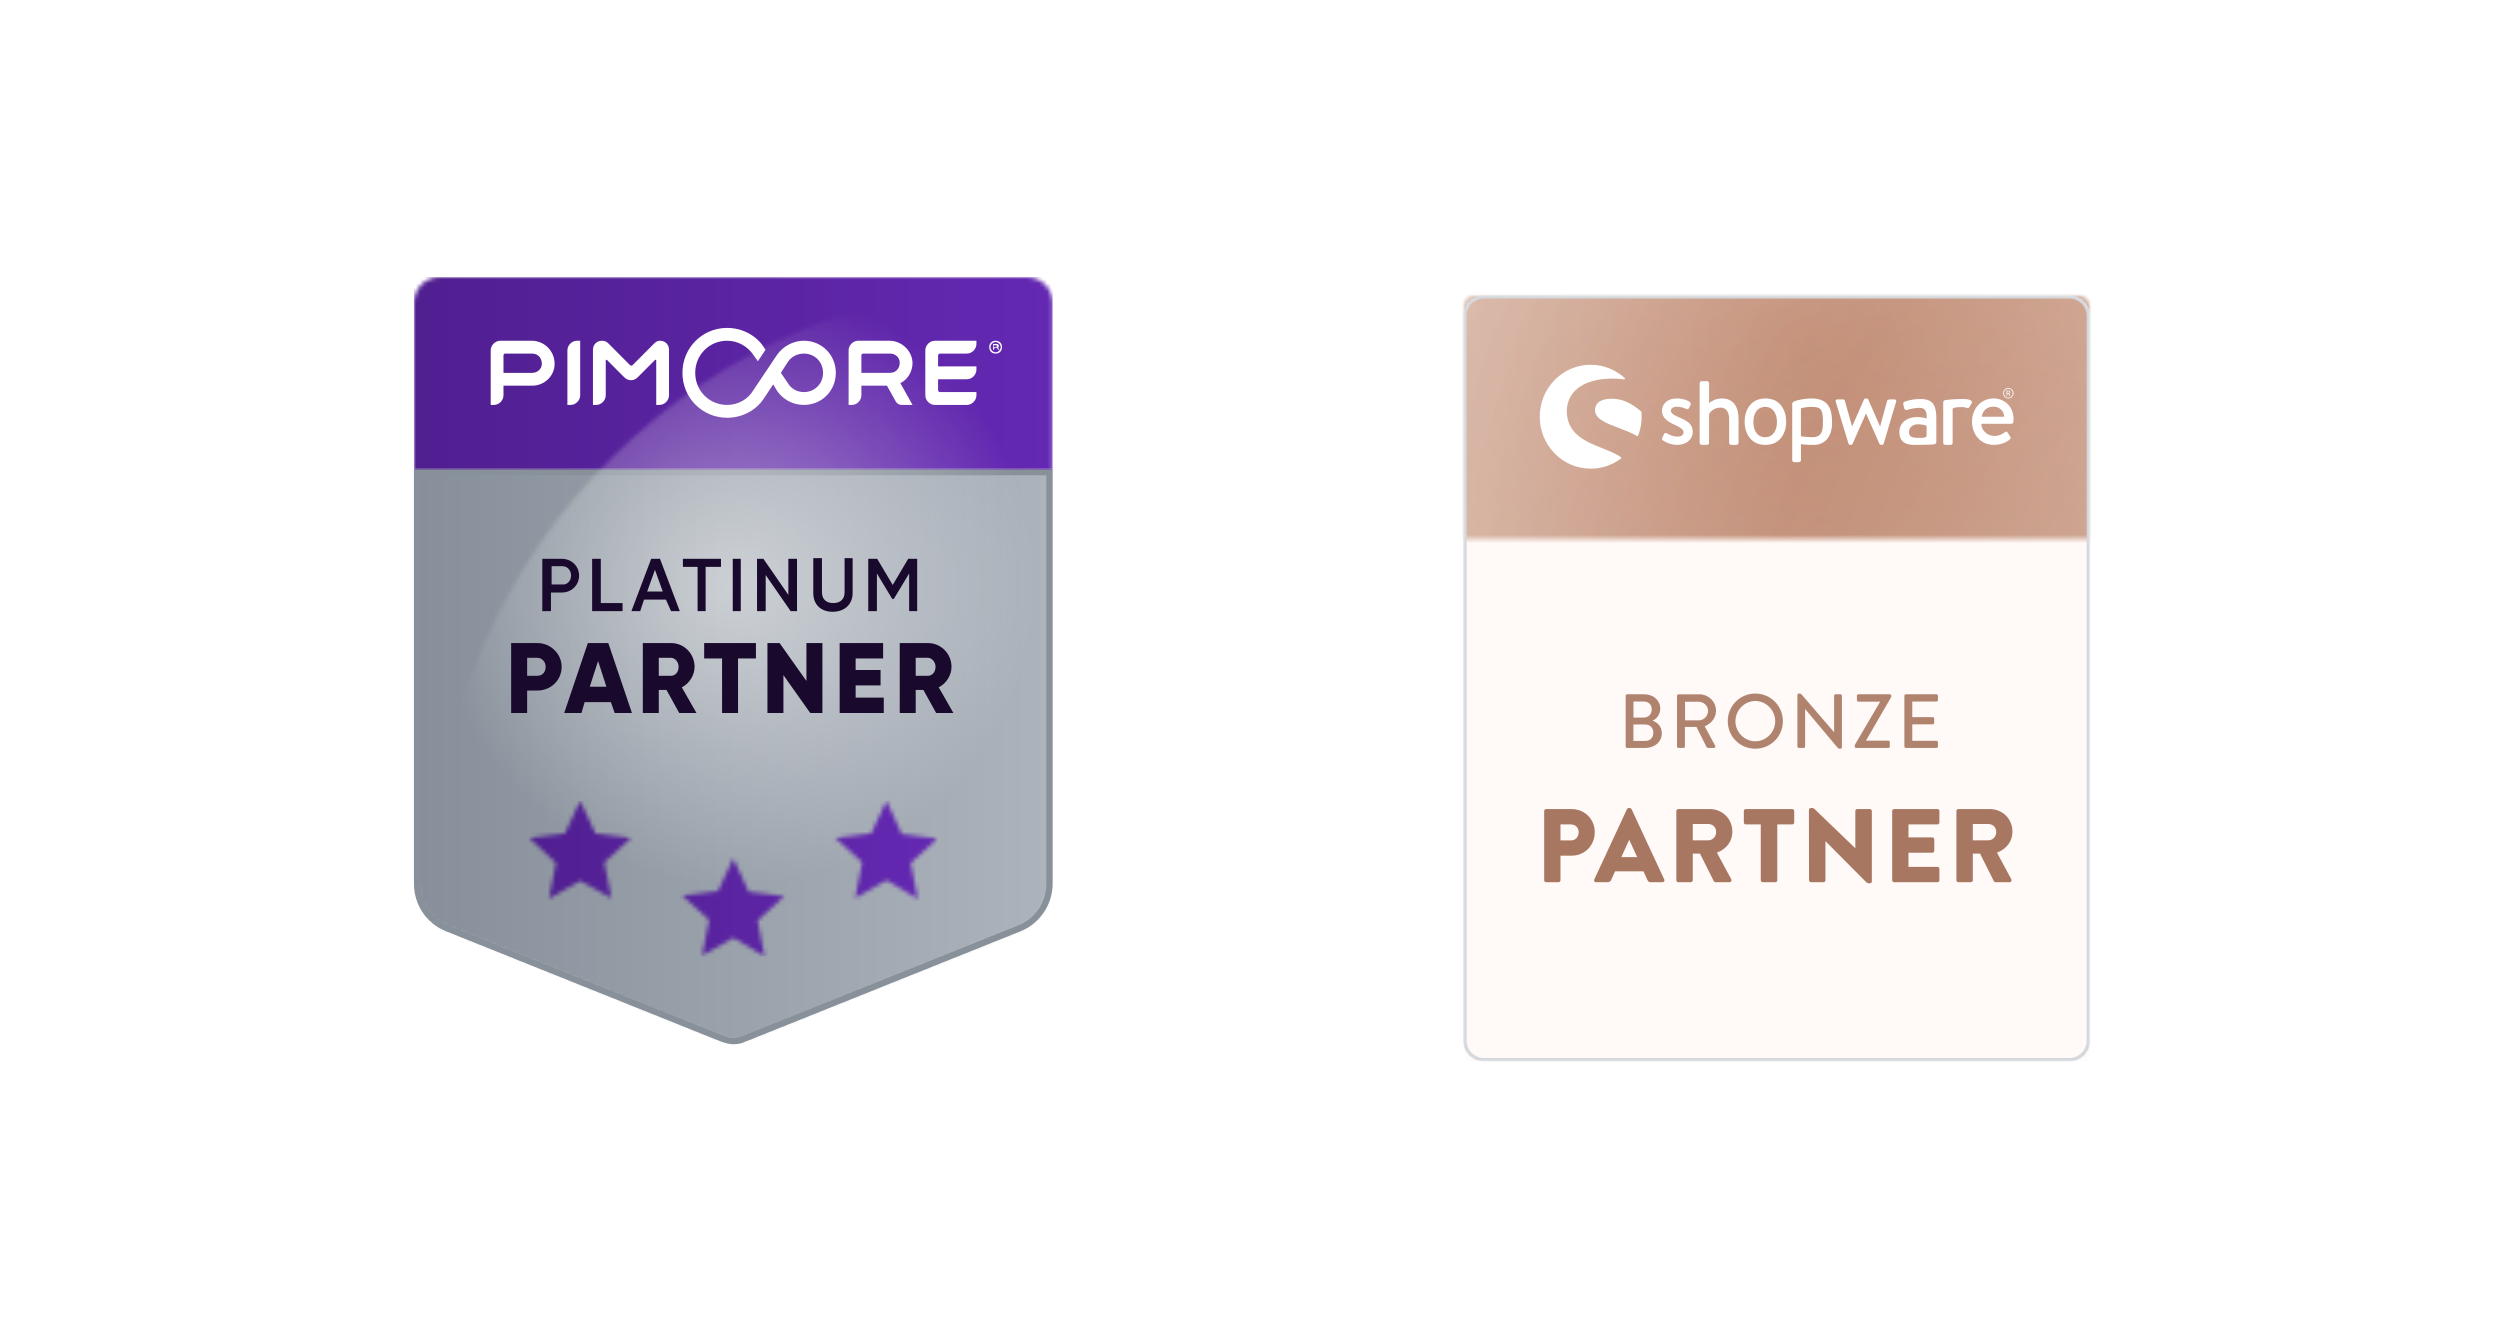
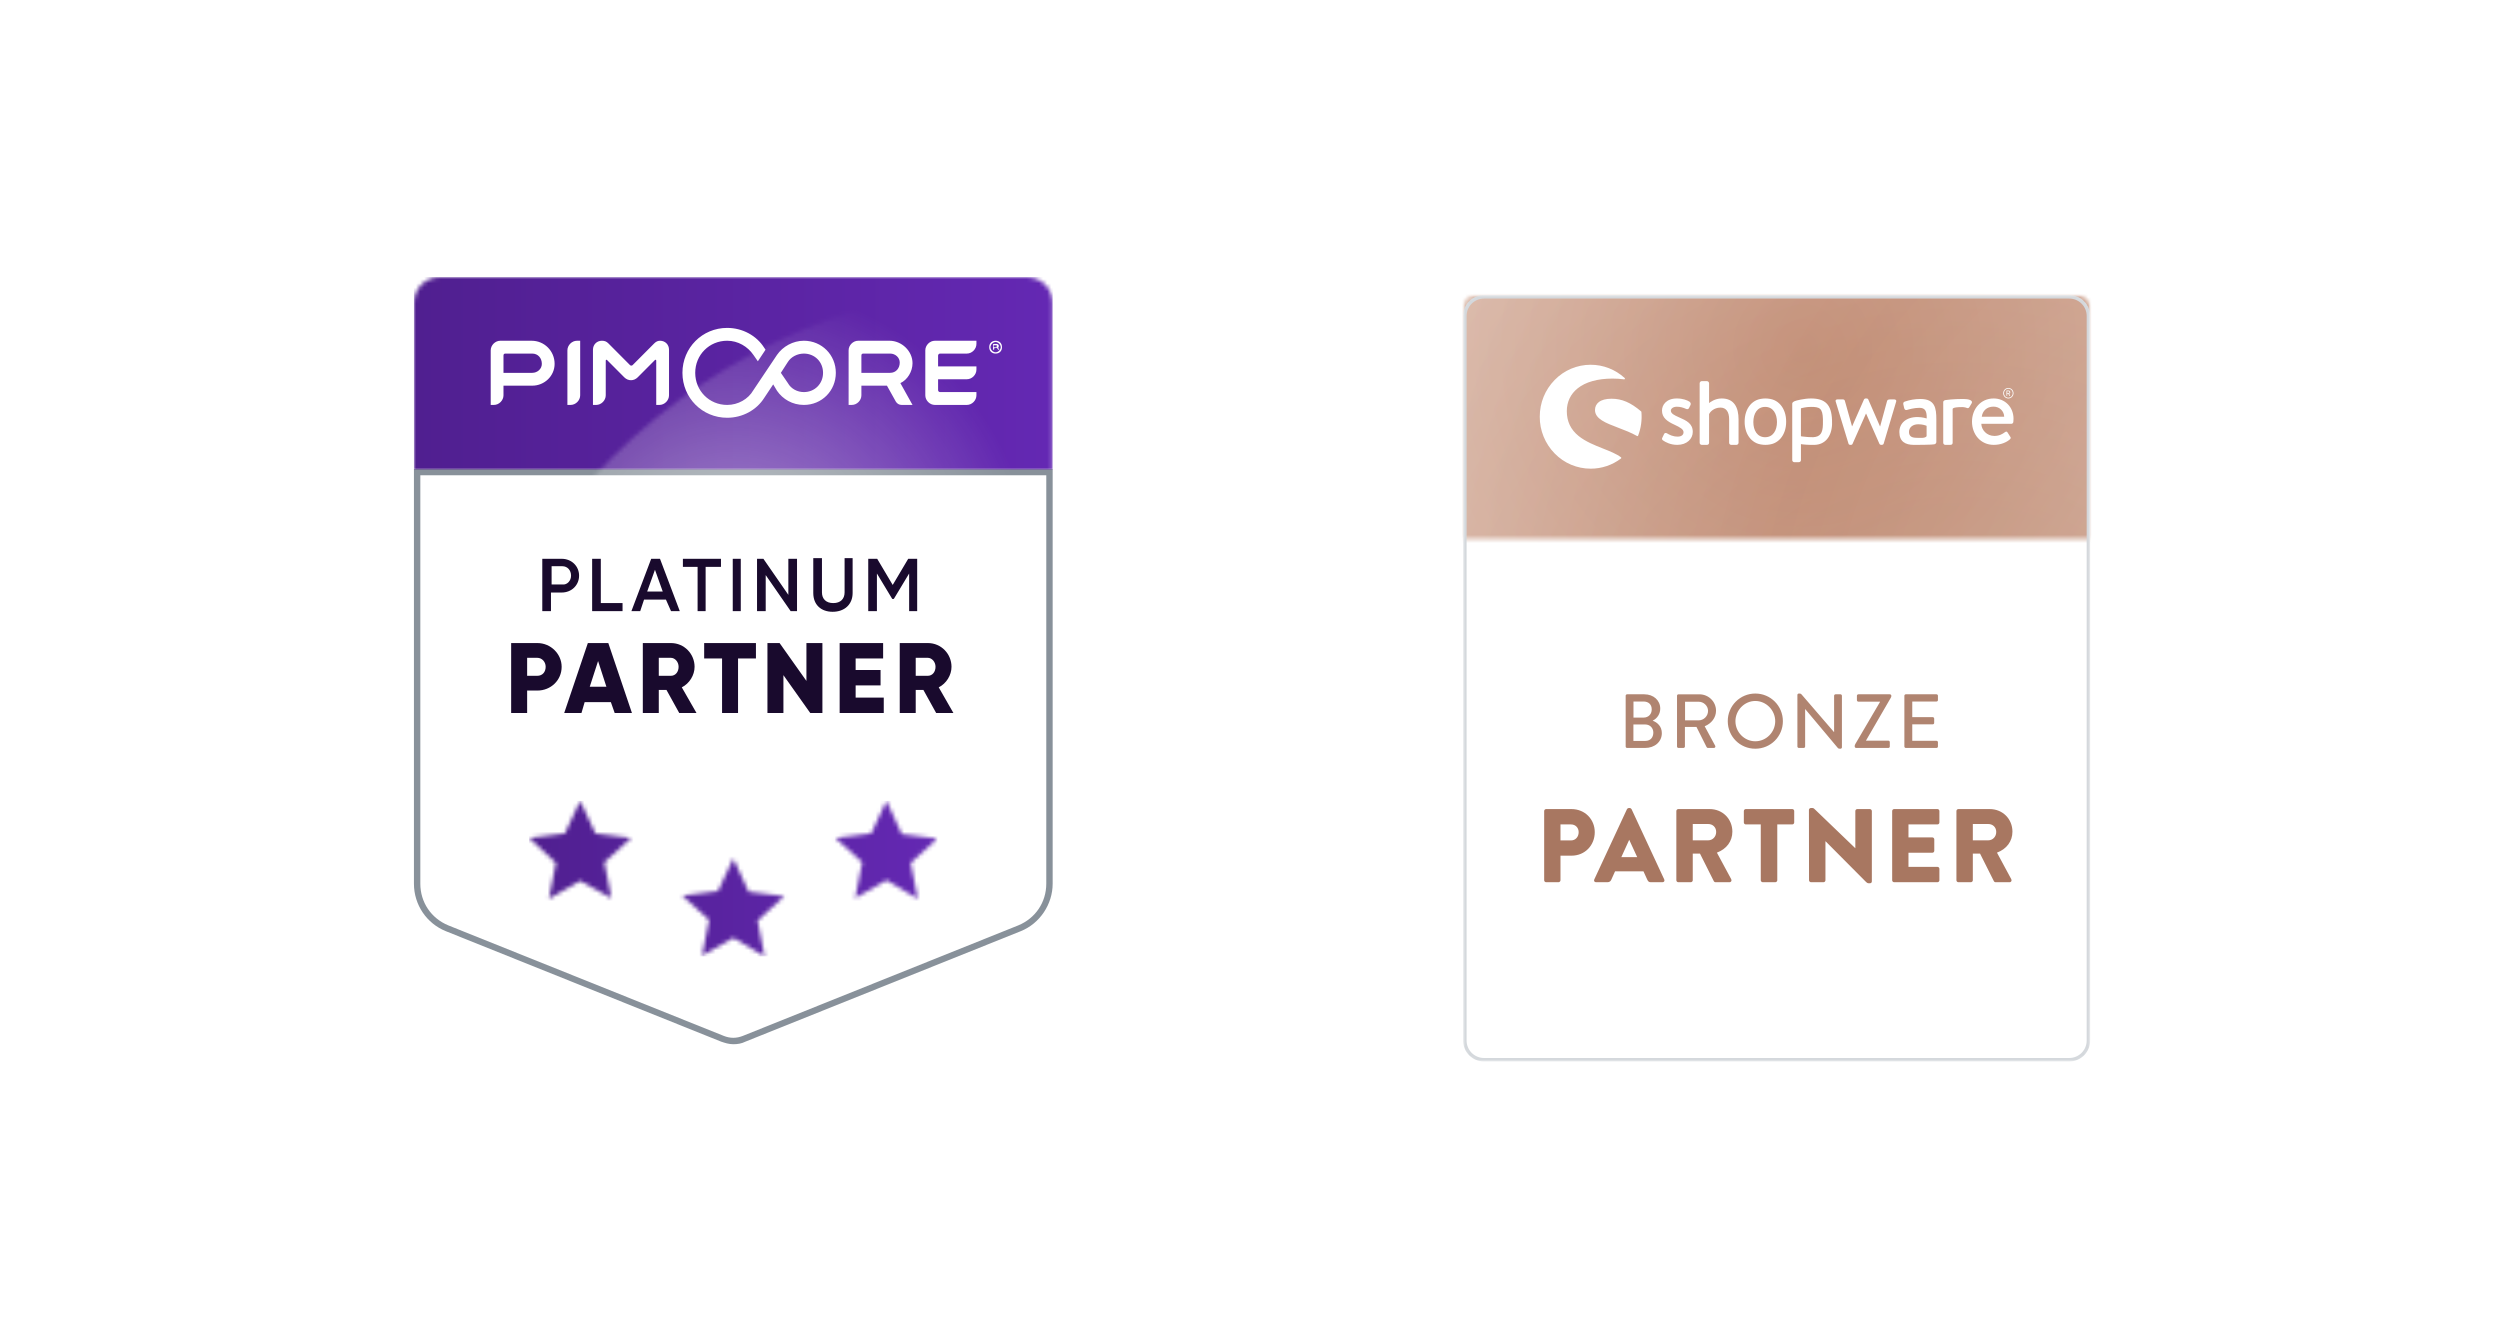
<svg xmlns="http://www.w3.org/2000/svg" xmlns:xlink="http://www.w3.org/1999/xlink" width="610px" height="325px" viewBox="0 0 610 325" version="1.1">
  <title>pimcore_shopware_badges</title>
  <defs>
    <path d="M154.352,0 L154.352,100.344 L154.349,100.613 C154.242,105.353 151.309,109.458 147.024,111.302 L79.826,138.227 L79.52,138.326 C78.716,138.573 78.007,138.697 77.176,138.697 L76.869,138.691 C76.065,138.66 75.357,138.506 74.525,138.227 L7.328,111.145 L7.083,111.049 C2.705,109.264 0,104.952 0,100.187 L0,0 L154.352,0 Z" id="path-1" />
    <linearGradient x1="100%" y1="50%" x2="0%" y2="50%" id="linearGradient-3">
      <stop stop-color="#ACB3BC" offset="0%" />
      <stop stop-color="#87909A" offset="100%" />
    </linearGradient>
    <path d="M149.616,0 L149.81,0.003 C153.15,0.107 155.85,2.884 155.85,6.265 L155.85,46.984 L0,46.984 L0,6.265 L0.003,6.07 C0.106,2.714 2.87,0 6.234,0 L149.616,0 Z" id="path-4" />
    <linearGradient x1="0%" y1="50%" x2="100%" y2="50%" id="linearGradient-6">
      <stop stop-color="#501F90" offset="0%" />
      <stop stop-color="#6428B3" offset="100%" />
    </linearGradient>
    <path d="M146.484,0 L146.484,146.966 L0,146.966 L0.02,144.536 C1.314,64.512 66.415,0 146.484,0 Z" id="path-7" />
    <radialGradient cx="50%" cy="50%" fx="50%" fy="50%" r="50%" gradientTransform="translate(0.5, 0.5), scale(1, 0.997), translate(-0.5, -0.5)" id="radialGradient-9">
      <stop stop-color="#FFFFFF" offset="0%" />
      <stop stop-color="#FFFFFF" stop-opacity="0" offset="100%" />
    </radialGradient>
    <path d="M49.827,14.06 L53.564,22.184 L62.284,23.278 L55.744,29.214 L57.457,37.963 L49.827,33.433 L42.197,37.807 L43.91,29.058 L37.37,23.122 L46.09,22.028 L49.827,14.06 Z M87.198,1.42108547e-14 L90.935,8.124 L99.654,9.217 L93.114,15.154 L94.827,23.903 L87.198,19.372 L79.568,23.746 L81.281,14.998 L74.741,9.061 L83.46,7.968 L87.198,1.42108547e-14 Z M12.457,1.42108547e-14 L16.194,7.968 L24.914,9.061 L18.374,14.998 L20.087,23.746 L12.457,19.528 L4.827,23.903 L6.54,15.154 L0,9.061 L8.72,7.968 L12.457,1.42108547e-14 Z" id="path-10" />
    <linearGradient x1="0%" y1="50%" x2="100%" y2="50%" id="linearGradient-12">
      <stop stop-color="#501F90" offset="0%" />
      <stop stop-color="#6428B3" offset="100%" />
    </linearGradient>
    <filter x="-6.2%" y="-2.9%" width="112.4%" height="110.2%" filterUnits="objectBoundingBox" id="filter-13">
      <feOffset dx="0" dy="4" in="SourceAlpha" result="shadowOffsetOuter1" />
      <feGaussianBlur stdDeviation="2.5" in="shadowOffsetOuter1" result="shadowBlurOuter1" />
      <feColorMatrix values="0 0 0 0 0   0 0 0 0 0   0 0 0 0 0  0 0 0 0.103 0" type="matrix" in="shadowBlurOuter1" result="shadowMatrixOuter1" />
      <feMerge>
        <feMergeNode in="shadowMatrixOuter1" />
        <feMergeNode in="SourceGraphic" />
      </feMerge>
    </filter>
    <rect id="path-14" x="0" y="0" width="153" height="187" rx="3" />
    <polygon id="path-16" points="0 2.84217094e-14 153 2.84217094e-14 153 59.5 0 59.5" />
    <radialGradient cx="91.372%" cy="58.101%" fx="91.372%" fy="58.101%" r="92.872%" gradientTransform="translate(0.914, 0.581), scale(1, 0.965), rotate(75.353), translate(-0.914, -0.581)" id="radialGradient-18">
      <stop stop-color="#BF8970" offset="0%" />
      <stop stop-color="#BF8970" offset="28.1%" />
      <stop stop-color="#DDB8A7" offset="77.1%" />
      <stop stop-color="#BF8970" offset="100%" />
    </radialGradient>
    <radialGradient cx="46.098%" cy="47.073%" fx="46.098%" fy="47.073%" r="121.637%" gradientTransform="translate(0.461, 0.471), scale(1, 0.965), rotate(39.467), translate(-0.461, -0.471)" id="radialGradient-19">
      <stop stop-color="#BF8970" offset="0%" />
      <stop stop-color="#E5D0C6" offset="40.6%" />
      <stop stop-color="#BF8970" offset="72.4%" />
      <stop stop-color="#BF8970" stop-opacity="0.7" offset="100%" />
    </radialGradient>
    <radialGradient cx="107.817%" cy="21.261%" fx="107.817%" fy="21.261%" r="178.927%" gradientTransform="translate(1.078, 0.213), scale(1, 0.965), rotate(92.804), translate(-1.078, -0.213)" id="radialGradient-20">
      <stop stop-color="#E5D0C6" offset="0%" />
      <stop stop-color="#BF8970" offset="34.4%" />
      <stop stop-color="#E5D0C6" offset="66.7%" />
    </radialGradient>
  </defs>
  <g id="pimcore_shopware_badges" stroke="none" stroke-width="1" fill="none" fill-rule="evenodd">
    <g id="Logo_PlatinumPartner" transform="translate(101, 67.605)">
      <g id="Group-3" transform="translate(0.749, 47.736)">
        <mask id="mask-2" fill="white">
          <use xlink:href="#path-1" />
        </mask>
        <g id="Clip-2" />
-         <polygon id="Fill-1" fill="url(#linearGradient-3)" mask="url(#mask-2)" points="0 138.697 154.352 138.697 154.352 0 0 0" />
      </g>
      <path d="M154.292,48.363 L154.292,148.014 C154.292,152.557 151.642,156.475 147.434,158.198 L80.263,185.148 C79.484,185.461 78.704,185.618 77.925,185.618 C77.146,185.618 76.367,185.461 75.587,185.148 L8.416,158.198 C4.208,156.475 1.559,152.557 1.559,148.014 L1.559,48.363 L154.292,48.363 L154.292,48.363 Z M155.85,46.796 L0,46.796 L0,148.014 C0,153.184 3.117,157.728 7.793,159.608 L74.964,186.558 C75.899,186.871 76.834,187.185 77.925,187.185 C79.016,187.185 79.951,187.028 80.886,186.558 L148.058,159.608 C152.733,157.728 155.85,153.028 155.85,148.014 L155.85,46.796 Z" id="Fill-4" fill="#88919A" />
      <g id="Group-8">
        <mask id="mask-5" fill="white">
          <use xlink:href="#path-4" />
        </mask>
        <g id="Clip-7" />
        <polygon id="Fill-6" fill="url(#linearGradient-6)" mask="url(#mask-5)" points="0 46.984 155.85 46.984 155.85 0 0 0" />
      </g>
      <g id="Group-11" opacity="0.5" transform="translate(4.87, 1.504)">
        <mask id="mask-8" fill="white">
          <use xlink:href="#path-7" />
        </mask>
        <g id="Clip-10" />
        <polygon id="Fill-9" fill="url(#radialGradient-9)" mask="url(#mask-8)" points="0 146.966 146.484 146.966 146.484 0 0 0" />
      </g>
      <g id="Group-14" transform="translate(28.098, 127.797)">
        <mask id="mask-11" fill="white">
          <use xlink:href="#path-10" />
        </mask>
        <g id="Clip-13" />
        <polygon id="Fill-12" fill="url(#linearGradient-12)" mask="url(#mask-11)" points="0 37.963 99.654 37.963 99.654 1.42108547e-14 0 1.42108547e-14" />
      </g>
      <g id="Group-23" transform="translate(18.732, 12.404)">
        <path d="M118.517,3.915 L118.517,3.132 L108.381,3.132 C107.134,3.132 106.042,4.229 106.042,5.481 L106.042,16.444 C106.042,17.697 107.134,18.794 108.381,18.794 L116.178,18.794 C117.426,18.794 118.517,17.697 118.517,16.444 L118.517,15.661 L109.629,15.661 C109.473,15.661 109.161,15.505 109.161,15.192 L109.161,12.529 L116.178,12.529 C117.426,12.529 118.517,11.433 118.517,10.18 L118.517,9.397 L109.161,9.397 L109.161,6.734 C109.161,6.578 109.317,6.265 109.629,6.265 L116.178,6.265 C117.426,6.265 118.517,5.168 118.517,3.915 L118.517,3.915 Z M90.915,6.265 L97.465,6.265 C98.713,6.265 99.804,7.204 99.804,8.457 C99.804,9.867 98.868,10.963 97.465,10.963 L90.448,10.963 L90.448,6.734 C90.448,6.421 90.603,6.265 90.915,6.265 L90.915,6.265 Z M102.923,8.614 C102.923,5.638 100.272,3.132 97.309,3.132 L89.668,3.132 C88.42,3.132 87.329,4.229 87.329,5.481 L87.329,18.794 L88.108,18.794 C89.356,18.794 90.448,17.697 90.448,16.444 L90.448,14.095 L96.685,14.095 L98.868,18.011 C99.18,18.48 99.648,18.794 100.272,18.794 L102.923,18.794 L99.96,13.469 C101.675,12.686 102.923,10.65 102.923,8.614 L102.923,8.614 Z M39.922,3.759 L34.62,9.084 C34.464,9.24 34.152,9.24 33.996,9.084 L28.694,3.759 C28.226,3.289 27.758,3.132 27.134,3.132 C25.887,3.132 24.951,4.072 24.951,5.325 L24.951,18.794 L25.731,18.794 C26.978,18.794 28.07,17.697 28.07,16.444 L28.07,7.987 C28.07,7.831 28.226,7.674 28.382,7.831 L32.592,12.059 C33.528,12.999 34.931,12.999 35.867,12.059 L40.078,7.831 C40.234,7.674 40.389,7.831 40.389,7.987 L40.389,18.794 L41.169,18.794 C42.417,18.794 43.508,17.697 43.508,16.444 L43.508,5.325 C43.508,4.072 42.573,3.132 41.325,3.132 C40.857,3.132 40.389,3.289 39.922,3.759 L39.922,3.759 Z M19.493,18.794 L18.713,18.794 L18.713,5.481 C18.713,4.229 19.805,3.132 21.052,3.132 L21.832,3.132 L21.832,16.444 C21.832,17.697 20.741,18.794 19.493,18.794 L19.493,18.794 Z M10.136,10.963 L3.119,10.963 L3.119,6.734 C3.119,6.421 3.275,6.265 3.587,6.265 L10.136,6.265 C11.54,6.265 12.476,7.361 12.476,8.77 C12.476,10.023 11.384,10.963 10.136,10.963 L10.136,10.963 Z M9.98,3.132 L2.339,3.132 C1.092,3.132 0,4.229 0,5.481 L0,18.794 L0.78,18.794 C2.027,18.794 3.119,17.697 3.119,16.444 L3.119,14.095 L10.136,14.095 C13.099,14.095 15.594,11.746 15.594,8.77 C15.594,5.638 13.099,3.132 9.98,3.132 L9.98,3.132 Z M76.413,15.661 C74.853,15.661 73.294,14.878 72.514,13.469 L70.799,10.963 L72.514,8.301 C73.294,7.048 74.853,6.265 76.413,6.265 C79.064,6.265 81.091,8.301 81.091,10.963 C81.091,13.625 79.064,15.661 76.413,15.661 L76.413,15.661 Z M76.413,3.132 C73.762,3.132 71.266,4.542 69.863,6.578 L64.093,15.192 C62.845,17.384 60.35,18.794 57.699,18.794 C53.333,18.794 49.902,15.348 49.902,10.963 C49.902,6.578 53.333,3.132 57.699,3.132 C60.35,3.132 62.689,4.542 64.093,6.578 L65.185,8.144 L67.056,5.325 L66.744,4.855 C64.873,1.879 61.442,0 57.699,0 C51.617,0 46.783,4.855 46.783,10.963 C46.783,17.071 51.617,21.926 57.699,21.926 C61.442,21.926 64.873,20.047 66.744,17.071 L68.927,13.782 L69.863,15.348 C71.266,17.384 73.606,18.794 76.413,18.794 C80.779,18.794 84.21,15.348 84.21,10.963 C84.21,6.578 80.779,3.132 76.413,3.132 L76.413,3.132 Z M122.728,4.229 L123.352,4.229 C123.508,4.229 123.508,4.385 123.508,4.385 C123.508,4.542 123.352,4.698 123.352,4.698 L122.728,4.698 L122.728,4.229 Z M123.975,4.385 C123.975,4.072 123.664,3.915 123.508,3.915 L122.728,3.915 C122.572,3.915 122.572,4.072 122.572,4.072 L122.572,5.325 L122.728,5.325 L122.884,5.168 L122.884,4.855 L123.508,4.855 L123.82,5.325 L124.131,5.325 L123.82,4.855 C123.82,4.855 123.975,4.698 123.975,4.385 L123.975,4.385 Z M123.196,3.132 C122.26,3.132 121.636,3.759 121.636,4.698 C121.636,5.638 122.26,6.265 123.196,6.265 C124.131,6.265 124.755,5.638 124.755,4.698 C124.755,3.759 124.131,3.132 123.196,3.132 L123.196,3.132 Z M123.196,3.445 C123.82,3.445 124.443,4.072 124.443,4.698 C124.443,5.325 123.82,5.951 123.196,5.951 C122.572,5.951 121.948,5.325 121.948,4.698 C121.948,4.072 122.572,3.445 123.196,3.445 L123.196,3.445 Z" id="Fill-15" fill="#FFFFFF" />
        <path d="M21.364,60.453 C21.364,62.645 19.649,64.368 17.31,64.368 L14.503,64.368 L14.503,68.91 L12.787,68.91 L12.787,56.537 L17.31,56.537 C19.649,56.537 21.364,58.26 21.364,60.453 L21.364,60.453 Z M19.805,60.453 C19.805,59.043 18.869,57.947 17.466,57.947 L14.659,57.947 L14.659,62.802 L17.466,62.802 C18.713,62.959 19.805,61.862 19.805,60.453 L19.805,60.453 Z M31.969,67.344 L31.969,68.91 L24.951,68.91 L24.951,56.537 L26.666,56.537 L26.666,67.344 L31.969,67.344 Z M42.885,66.091 L37.271,66.091 L36.335,68.91 L34.62,68.91 L39.298,56.537 L41.169,56.537 L45.848,68.91 L44.132,68.91 L42.885,66.091 Z M42.261,64.525 L40.078,58.417 L37.894,64.525 L42.261,64.525 Z M55.828,58.104 L52.241,58.104 L52.241,68.91 L50.682,68.91 L50.682,58.104 L47.095,58.104 L47.095,56.537 L55.984,56.537 L55.984,58.104 L55.828,58.104 Z M59.259,68.91 L60.818,68.91 L60.818,56.537 L59.259,56.537 L59.259,68.91 Z M74.541,56.537 L74.541,68.91 L73.294,68.91 L66.9,59.67 L66.9,68.91 L65.185,68.91 L65.185,56.537 L66.432,56.537 L72.826,65.778 L72.826,56.537 L74.541,56.537 Z M78.908,64.681 L78.908,56.381 L80.623,56.381 L80.623,64.525 C80.623,66.248 81.715,67.344 83.586,67.344 C85.457,67.344 86.549,66.248 86.549,64.525 L86.549,56.381 L88.108,56.381 L88.108,64.681 C88.108,67.344 86.237,69.067 83.43,69.067 C80.779,69.067 78.908,67.5 78.908,64.681 L78.908,64.681 Z M103.859,68.91 L102.299,68.91 L102.299,59.2 L98.245,65.934 L98.089,65.934 L94.034,59.2 L94.034,68.91 L92.319,68.91 L92.319,56.537 L94.19,56.537 L98.089,63.115 L101.987,56.537 L103.859,56.537 L103.859,68.91 Z" id="Fill-17" fill="#190A2D" />
        <path d="M21.364,60.453 C21.364,62.645 19.649,64.368 17.31,64.368 L14.503,64.368 L14.503,68.91 L12.787,68.91 L12.787,56.537 L17.31,56.537 C19.649,56.537 21.364,58.26 21.364,60.453 Z M19.805,60.453 C19.805,59.043 18.869,57.947 17.466,57.947 L14.659,57.947 L14.659,62.802 L17.466,62.802 C18.713,62.959 19.805,61.862 19.805,60.453 Z M31.969,67.344 L31.969,68.91 L24.951,68.91 L24.951,56.537 L26.666,56.537 L26.666,67.344 L31.969,67.344 Z M42.885,66.091 L37.271,66.091 L36.335,68.91 L34.62,68.91 L39.298,56.537 L41.169,56.537 L45.848,68.91 L44.132,68.91 L42.885,66.091 Z M42.261,64.525 L40.078,58.417 L37.894,64.525 L42.261,64.525 Z M55.828,58.104 L52.241,58.104 L52.241,68.91 L50.682,68.91 L50.682,58.104 L47.095,58.104 L47.095,56.537 L55.984,56.537 L55.984,58.104 L55.828,58.104 Z M59.259,68.91 L60.818,68.91 L60.818,56.537 L59.259,56.537 L59.259,68.91 Z M74.541,56.537 L74.541,68.91 L73.294,68.91 L66.9,59.67 L66.9,68.91 L65.185,68.91 L65.185,56.537 L66.432,56.537 L72.826,65.778 L72.826,56.537 L74.541,56.537 Z M78.908,64.681 L78.908,56.381 L80.623,56.381 L80.623,64.525 C80.623,66.248 81.715,67.344 83.586,67.344 C85.457,67.344 86.549,66.248 86.549,64.525 L86.549,56.381 L88.108,56.381 L88.108,64.681 C88.108,67.344 86.237,69.067 83.43,69.067 C80.779,69.067 78.908,67.5 78.908,64.681 Z M103.859,68.91 L102.299,68.91 L102.299,59.2 L98.245,65.934 L98.089,65.934 L94.034,59.2 L94.034,68.91 L92.319,68.91 L92.319,56.537 L94.19,56.537 L98.089,63.115 L101.987,56.537 L103.859,56.537 L103.859,68.91 Z" id="Stroke-19" stroke="#190A2D" stroke-width="0.4" />
        <path d="M17.31,82.692 C17.31,85.981 14.659,88.487 11.384,88.487 L8.889,88.487 L8.889,93.968 L4.99,93.968 L4.99,76.897 L11.384,76.897 C14.659,76.897 17.31,79.56 17.31,82.692 L17.31,82.692 Z M13.411,82.692 C13.411,81.439 12.476,80.499 11.384,80.499 L8.889,80.499 L8.889,84.885 L11.384,84.885 C12.631,84.885 13.411,83.945 13.411,82.692 L13.411,82.692 Z M29.317,91.306 L22.924,91.306 L22.144,93.968 L17.934,93.968 L23.703,76.897 L28.694,76.897 L34.464,93.968 L30.253,93.968 L29.317,91.306 Z M28.226,87.547 L26.199,81.282 L24.171,87.547 L28.226,87.547 Z M42.885,88.33 L41.013,88.33 L41.013,93.968 L37.115,93.968 L37.115,76.897 L43.976,76.897 C47.251,76.897 49.746,79.56 49.746,82.692 C49.746,84.728 48.499,86.764 46.627,87.704 L50.214,93.968 L46.003,93.968 L42.885,88.33 Z M41.013,84.885 L43.976,84.885 C45.068,84.885 45.848,83.945 45.848,82.692 C45.848,81.439 44.912,80.499 43.976,80.499 L41.013,80.499 L41.013,84.885 Z M64.717,80.656 L60.35,80.656 L60.35,93.968 L56.452,93.968 L56.452,80.656 L52.085,80.656 L52.085,76.897 L64.717,76.897 L64.717,80.656 Z M80.935,76.897 L80.935,93.968 L77.972,93.968 L71.422,84.728 L71.422,93.968 L67.524,93.968 L67.524,76.897 L70.487,76.897 L77.036,86.137 L77.036,76.897 L80.935,76.897 Z M95.906,90.209 L95.906,93.968 L85.145,93.968 L85.145,76.897 L95.75,76.897 L95.75,80.656 L89.044,80.656 L89.044,83.475 L95.126,83.475 L95.126,87.234 L89.044,87.234 L89.044,90.209 L95.906,90.209 Z M105.574,88.33 L103.703,88.33 L103.703,93.968 L99.804,93.968 L99.804,76.897 L106.666,76.897 C109.941,76.897 112.436,79.56 112.436,82.692 C112.436,84.728 111.188,86.764 109.317,87.704 L112.903,93.968 L108.693,93.968 L105.574,88.33 Z M103.703,84.885 L106.666,84.885 C107.757,84.885 108.537,83.945 108.537,82.692 C108.537,81.439 107.601,80.499 106.666,80.499 L103.703,80.499 L103.703,84.885 Z" id="Fill-21" fill="#190A2D" />
      </g>
    </g>
    <g id="bronze" filter="url(#filter-13)" transform="translate(357, 68)">
      <mask id="mask-15" fill="white">
        <use xlink:href="#path-14" />
      </mask>
      <g id="Rectangle" />
      <g id="Group" mask="url(#mask-15)">
        <g transform="translate(0, -0)">
-           <polygon id="Path" fill="#FFF9F7" fill-rule="nonzero" points="0 5.68434189e-14 153 5.68434189e-14 153 187 0 187" />
          <path d="M46.281,103.822 C47.409,103.274 48.116,102.122 48.095,100.868 C48.095,98.904 46.468,97.408 44.205,97.408 L40.016,97.408 C39.922,97.408 39.831,97.446 39.764,97.513 C39.698,97.58 39.661,97.671 39.661,97.765 L39.661,110.143 C39.661,110.33 39.811,110.5 40.016,110.5 L44.411,110.5 C46.767,110.5 48.487,108.985 48.487,106.891 C48.487,105.225 47.403,104.29 46.281,103.86 L46.281,103.822 L46.281,103.822 Z M41.568,103.095 L41.568,99.168 L44.018,99.168 C45.215,99.168 46.019,99.858 46.019,101.094 C46.019,102.272 45.215,103.095 44.018,103.095 L41.568,103.095 Z M41.55,108.778 L41.55,104.776 L44.467,104.776 C45.551,104.776 46.412,105.599 46.412,106.74 C46.412,107.901 45.739,108.78 44.467,108.78 L41.55,108.78 L41.55,108.778 Z M52.192,110.143 C52.192,110.33 52.341,110.5 52.549,110.5 L53.763,110.5 C53.95,110.5 54.12,110.33 54.12,110.143 L54.12,105.374 L56.941,105.374 L59.391,110.255 C59.466,110.406 59.578,110.5 59.784,110.5 L61.186,110.5 C61.504,110.5 61.635,110.199 61.504,109.956 L58.942,105.206 C60.569,104.552 61.71,103.132 61.71,101.41 C61.71,99.185 59.877,97.41 57.633,97.41 L52.547,97.41 C52.351,97.41 52.192,97.569 52.192,97.765 L52.192,110.143 L52.192,110.143 Z M54.155,103.768 L54.155,99.224 L57.484,99.224 C58.699,99.224 59.765,100.234 59.765,101.449 C59.765,102.738 58.699,103.766 57.484,103.766 L54.155,103.766 L54.155,103.768 Z M64.576,103.972 C64.576,107.712 67.551,110.687 71.291,110.687 C75.031,110.687 78.023,107.712 78.023,103.972 C78.023,100.232 75.031,97.223 71.291,97.223 C69.504,97.22 67.789,97.932 66.528,99.199 C65.267,100.466 64.564,102.184 64.576,103.972 L64.576,103.972 Z M66.446,103.972 C66.446,101.318 68.634,99.037 71.291,99.037 C73.964,99.037 76.153,101.318 76.153,103.974 C76.153,106.646 73.964,108.873 71.291,108.873 C68.634,108.873 66.446,106.646 66.446,103.972 Z M81.564,110.143 C81.564,110.33 81.733,110.5 81.92,110.5 L83.098,110.5 C83.192,110.5 83.283,110.462 83.35,110.395 C83.416,110.328 83.453,110.238 83.453,110.143 L83.453,101.036 L83.49,101.036 L91.363,110.425 C91.588,110.685 91.718,110.685 91.905,110.685 L92.074,110.685 C92.261,110.685 92.429,110.537 92.429,110.35 L92.429,97.764 C92.423,97.57 92.267,97.414 92.074,97.408 L90.877,97.408 C90.782,97.408 90.692,97.446 90.625,97.513 C90.558,97.58 90.521,97.671 90.522,97.765 L90.522,106.61 L90.484,106.61 L82.63,97.502 C82.387,97.223 82.256,97.223 82.069,97.223 L81.92,97.223 C81.733,97.223 81.564,97.373 81.564,97.56 L81.564,110.143 Z M95.902,110.5 L103.756,110.5 C103.851,110.5 103.941,110.462 104.008,110.395 C104.075,110.328 104.112,110.238 104.111,110.143 L104.111,109.077 C104.111,108.983 104.073,108.893 104.006,108.826 C103.939,108.76 103.849,108.723 103.754,108.724 L98.296,108.724 L98.296,108.705 L104.355,98.25 C104.485,98.008 104.485,97.952 104.485,97.765 C104.48,97.57 104.323,97.414 104.128,97.408 L96.444,97.408 C96.249,97.414 96.093,97.57 96.087,97.765 L96.087,98.85 C96.087,99.037 96.257,99.205 96.444,99.205 L101.718,99.205 L101.718,99.28 L95.696,109.546 C95.547,109.808 95.547,109.902 95.547,110.145 C95.547,110.332 95.715,110.5 95.902,110.5 L95.902,110.5 Z M107.668,110.143 C107.668,110.33 107.817,110.5 108.023,110.5 L115.503,110.5 C115.598,110.5 115.688,110.462 115.755,110.395 C115.822,110.328 115.859,110.238 115.858,110.143 L115.858,109.115 C115.858,109.02 115.821,108.929 115.754,108.863 C115.687,108.796 115.596,108.759 115.501,108.759 L109.594,108.759 L109.594,104.74 L114.587,104.74 C114.783,104.739 114.942,104.58 114.942,104.383 L114.942,103.336 C114.936,103.142 114.779,102.986 114.585,102.981 L109.594,102.981 L109.594,99.168 L115.503,99.168 C115.598,99.168 115.688,99.13 115.755,99.063 C115.822,98.996 115.859,98.905 115.858,98.811 L115.858,97.764 C115.858,97.669 115.821,97.578 115.754,97.512 C115.687,97.445 115.596,97.408 115.501,97.408 L108.021,97.408 C107.927,97.409 107.837,97.447 107.771,97.514 C107.704,97.581 107.667,97.671 107.668,97.765 L107.668,110.143 L107.668,110.143 Z" id="Shape" fill="#A87761" fill-rule="nonzero" opacity="0.9" />
          <path d="M19.778,142.778 C19.778,143.033 19.982,143.262 20.262,143.262 L23.271,143.262 C23.526,143.262 23.758,143.033 23.758,142.778 L23.758,136.785 L26.435,136.785 C29.776,136.785 32.121,134.21 32.121,131.048 C32.121,127.962 29.776,125.412 26.41,125.412 L20.262,125.412 C19.995,125.412 19.778,125.629 19.778,125.897 L19.778,142.778 Z M23.756,133.062 L23.756,129.161 L26.331,129.161 C27.428,129.161 28.193,129.977 28.193,131.048 C28.193,132.195 27.428,133.062 26.331,133.062 L23.758,133.062 L23.756,133.062 Z M32.431,143.262 L35.236,143.262 C35.746,143.262 36.026,142.956 36.154,142.65 L37.072,140.61 L44.008,140.61 L44.926,142.625 C45.155,143.109 45.359,143.262 45.818,143.262 L48.649,143.262 C49.031,143.262 49.235,142.931 49.082,142.599 L41.101,125.438 C41.017,125.274 40.851,125.167 40.667,125.157 L40.412,125.157 C40.228,125.167 40.063,125.274 39.979,125.438 L31.997,142.599 C31.844,142.931 32.048,143.262 32.431,143.262 L32.431,143.262 Z M38.602,137.142 L40.514,132.935 L40.54,132.935 L42.478,137.142 L38.602,137.142 Z M52.03,142.778 C52.03,143.033 52.234,143.262 52.515,143.262 L55.549,143.262 C55.804,143.262 56.034,143.033 56.034,142.778 L56.034,136.275 L57.793,136.275 L61.185,143.033 C61.236,143.135 61.389,143.262 61.593,143.262 L64.984,143.262 C65.418,143.262 65.596,142.854 65.418,142.523 L61.924,136.046 C64.296,135.153 65.698,133.266 65.698,130.92 C65.698,127.886 63.378,125.412 60.139,125.412 L52.513,125.412 C52.245,125.412 52.029,125.629 52.029,125.897 L52.029,142.778 L52.03,142.778 Z M56.034,133.037 L56.034,129.059 L59.808,129.059 C60.853,129.059 61.746,129.798 61.746,130.997 C61.746,132.195 60.853,133.037 59.808,133.037 L56.034,133.037 Z M72.627,142.778 C72.627,143.033 72.857,143.262 73.112,143.262 L76.172,143.262 C76.427,143.262 76.656,143.033 76.656,142.778 L76.656,129.161 L80.303,129.161 C80.57,129.161 80.787,128.944 80.787,128.676 L80.787,125.897 C80.787,125.642 80.583,125.412 80.303,125.412 L68.981,125.412 C68.713,125.412 68.496,125.629 68.496,125.897 L68.496,128.676 C68.496,128.931 68.7,129.161 68.981,129.161 L72.627,129.161 L72.627,142.778 Z M84.405,142.778 C84.405,143.033 84.635,143.262 84.889,143.262 L87.924,143.262 C88.192,143.262 88.409,143.045 88.409,142.778 L88.409,133.266 L88.434,133.266 L98.353,143.237 C98.558,143.441 98.736,143.517 98.991,143.517 L99.246,143.517 C99.501,143.517 99.731,143.364 99.731,143.058 L99.731,125.897 C99.722,125.633 99.51,125.421 99.246,125.412 L96.186,125.412 C95.918,125.412 95.701,125.629 95.701,125.897 L95.701,134.949 L95.676,134.949 L85.884,125.54 C85.68,125.336 85.501,125.157 85.246,125.157 L84.864,125.157 C84.609,125.157 84.379,125.361 84.379,125.616 L84.405,142.778 L84.405,142.778 Z M104.689,142.778 C104.689,143.033 104.893,143.262 105.174,143.262 L115.731,143.262 C115.998,143.262 116.215,143.045 116.215,142.778 L116.215,139.998 C116.215,139.743 116.011,139.514 115.731,139.514 L108.667,139.514 L108.667,136.071 L114.481,136.071 C114.736,136.071 114.966,135.867 114.966,135.587 L114.966,132.807 C114.957,132.544 114.745,132.332 114.481,132.323 L108.667,132.323 L108.667,129.161 L115.731,129.161 C115.998,129.161 116.215,128.944 116.215,128.676 L116.215,125.897 C116.215,125.642 116.011,125.412 115.731,125.412 L105.174,125.412 C104.906,125.412 104.689,125.629 104.689,125.897 L104.689,142.778 L104.689,142.778 Z M120.367,142.778 C120.367,143.033 120.571,143.262 120.851,143.262 L123.886,143.262 C124.141,143.262 124.37,143.033 124.37,142.778 L124.37,136.275 L126.13,136.275 L129.521,143.033 C129.572,143.135 129.725,143.262 129.929,143.262 L133.321,143.262 C133.754,143.262 133.933,142.854 133.754,142.523 L130.261,136.046 C132.632,135.153 134.035,133.266 134.035,130.92 C134.035,127.886 131.714,125.412 128.476,125.412 L120.851,125.412 C120.584,125.412 120.367,125.629 120.367,125.897 L120.367,142.778 L120.367,142.778 Z M124.37,133.037 L124.37,129.059 L128.144,129.059 C129.19,129.059 130.082,129.798 130.082,130.997 C130.082,132.195 129.19,133.037 128.144,133.037 L124.37,133.037 Z" id="Shape" fill="#A87761" fill-rule="nonzero" />
          <g id="Clipped" stroke-width="1" fill="none" fill-rule="evenodd" transform="translate(0, 0)">
            <mask id="mask-17" fill="white">
              <use xlink:href="#path-16" transform="translate(76.5, 29.75) scale(-1, 1) rotate(-180) translate(-76.5, -29.75)" />
            </mask>
            <g id="Path" transform="translate(76.5, 29.75) scale(-1, 1) rotate(-180) translate(-76.5, -29.75)" />
            <g id="Group" mask="url(#mask-17)" fill-rule="nonzero">
              <g transform="translate(-77.923, -135.451)">
                <ellipse id="Oval" fill="url(#radialGradient-18)" transform="translate(160.334, 159.375) rotate(54.644) translate(-160.334, -159.375)" cx="160.334" cy="159.375" rx="112.63" ry="116.679" />
                <ellipse id="Oval" fill-opacity="0.47" fill="url(#radialGradient-19)" style="mix-blend-mode: lighten;" transform="translate(160.334, 159.375) rotate(54.644) translate(-160.334, -159.375)" cx="160.334" cy="159.375" rx="112.63" ry="116.679" />
                <ellipse id="Oval" fill-opacity="0.3" fill="url(#radialGradient-20)" style="mix-blend-mode: darken;" transform="translate(160.334, 159.375) rotate(54.644) translate(-160.334, -159.375)" cx="160.334" cy="159.375" rx="112.63" ry="116.679" />
                <path d="M109.05,152.451 C112.124,152.451 115.071,153.603 117.353,155.698 C117.411,155.751 117.428,155.836 117.395,155.908 C117.363,155.98 117.288,156.022 117.21,156.012 C116.326,155.89 115.369,155.825 114.369,155.825 C110.748,155.825 107.811,156.65 105.869,158.208 C104.139,159.597 103.224,161.52 103.224,163.767 C103.224,166.275 104.164,168.255 106.097,169.826 C107.806,171.212 110.079,172.111 112.085,172.905 C113.771,173.571 115.362,174.202 116.442,175.032 C116.487,175.066 116.514,175.12 116.514,175.178 C116.514,175.235 116.487,175.289 116.442,175.324 C114.317,176.94 111.721,177.812 109.052,177.808 C105.74,177.812 102.569,176.472 100.263,174.095 C97.916,171.702 96.608,168.48 96.623,165.129 C96.623,161.743 97.915,158.559 100.263,156.163 C102.569,153.786 105.74,152.447 109.052,152.451 L109.05,152.451 Z M162.816,160.675 C166.296,160.675 167.805,162.222 167.933,165.901 L167.935,165.649 C167.96,166.027 167.964,166.608 167.945,167.026 C167.809,170.102 166.158,171.922 163.702,171.999 C162.325,172.045 160.674,171.9 160.351,171.815 L160.351,175.71 C160.351,176.016 160.145,176.227 159.8,176.227 L158.734,176.227 C158.452,176.222 158.227,175.992 158.228,175.71 L158.228,161.923 C158.228,161.666 158.495,161.478 158.857,161.318 C159.151,161.187 161.143,160.675 162.816,160.675 L162.816,160.675 Z M189.503,160.804 C193.052,160.804 193.389,162.982 193.389,165.797 L193.389,171.295 C193.389,171.589 193.168,171.827 192.852,171.865 L192.1,171.933 C191.373,171.978 189.62,172.001 187.918,172.001 C185.831,172.001 184.369,171.205 184.369,168.856 C184.369,166.775 185.953,165.209 188.806,165.209 C189.958,165.209 191.038,165.552 191.038,165.552 C191.085,163.766 190.653,162.958 189.263,162.958 C187.991,162.958 186.743,163.325 186.169,163.495 C185.832,163.57 185.616,163.349 185.545,163.031 L185.329,162.101 C185.258,161.71 185.424,161.539 185.689,161.44 C186.916,161.018 188.205,160.803 189.503,160.804 L189.503,160.804 Z M137.432,156.449 C137.685,156.449 137.938,156.707 137.938,156.964 L137.938,161.801 C138.19,161.614 139.339,160.675 141.015,160.675 C144.026,160.675 145.129,162.832 145.129,165.785 L145.129,171.484 C145.122,171.762 144.902,171.987 144.624,172.001 L143.337,172.001 C143.056,171.995 142.831,171.765 142.832,171.484 L142.832,165.738 C142.832,163.958 142.096,162.902 140.718,162.902 C139.086,162.902 138.168,164.004 137.938,164.473 L137.938,171.482 C137.938,171.788 137.731,171.999 137.409,171.999 L136.146,171.999 C135.865,171.994 135.639,171.764 135.64,171.482 L135.64,156.964 C135.64,156.707 135.869,156.449 136.145,156.449 L137.432,156.449 L137.432,156.449 Z M200.102,160.804 C201.114,160.804 202.377,161.085 202.032,161.812 L201.481,162.732 C201.343,163.038 201.068,163.106 200.838,162.991 C200.69,162.906 200.236,162.815 199.949,162.787 C199.852,162.782 199.754,162.781 199.657,162.781 C198.404,162.781 197.782,162.895 197.521,163.053 C197.467,163.087 197.368,163.169 197.368,163.232 L197.368,171.482 C197.368,171.951 197.069,171.999 196.632,171.999 L195.575,171.999 C195.294,171.993 195.069,171.763 195.07,171.482 L195.07,161.554 C195.07,161.452 195.107,161.367 195.169,161.299 C195.277,161.167 195.435,161.085 195.606,161.071 C195.906,161.03 196.163,161.007 196.163,161.007 C196.566,160.959 197.13,160.888 198.084,160.847 L198.46,160.83 C198.842,160.813 199.244,160.804 199.657,160.804 C199.754,160.804 199.845,160.808 199.939,160.811 C199.993,160.809 200.046,160.804 200.102,160.804 L200.102,160.804 Z M130.074,160.675 C131.544,160.675 132.648,161.121 133.176,161.472 C133.43,161.659 133.544,161.988 133.406,162.27 L133.039,163.019 C132.877,163.348 132.556,163.325 132.349,163.23 C131.614,162.902 130.902,162.691 130.074,162.691 C129.156,162.691 128.609,163.161 128.609,163.652 C128.609,164.356 129.477,164.777 130.535,165.246 C132.486,166.091 133.958,166.817 133.958,168.833 C133.958,170.522 132.534,171.999 130.167,171.999 C128.49,171.999 127.271,171.319 126.674,170.896 C126.512,170.78 126.375,170.567 126.49,170.335 L126.973,169.326 C127.087,169.092 127.386,169.02 127.662,169.185 C128.282,169.537 129.04,169.983 130.305,169.983 C131.201,169.983 131.706,169.537 131.706,168.927 C131.706,168.201 130.902,167.732 129.431,167.052 C127.799,166.302 126.448,165.411 126.448,163.63 C126.448,162.27 127.502,160.675 130.074,160.675 L130.074,160.675 Z M151.679,160.675 C152.383,160.675 153.233,160.811 153.831,161.08 C154.43,161.35 154.945,161.733 155.378,162.231 C155.81,162.729 156.145,163.327 156.385,164.024 C156.625,164.721 156.744,165.493 156.744,166.336 C156.744,167.195 156.625,167.968 156.387,168.66 C156.145,169.35 155.809,169.945 155.378,170.443 C154.953,170.936 154.425,171.329 153.831,171.594 C153.233,171.863 152.383,171.999 151.679,171.999 C150.974,171.999 150.127,171.863 149.529,171.594 C148.935,171.329 148.407,170.936 147.982,170.443 C147.534,169.919 147.192,169.313 146.974,168.658 C146.726,167.91 146.605,167.125 146.617,166.336 C146.617,165.493 146.736,164.721 146.974,164.024 C147.191,163.367 147.533,162.758 147.982,162.231 C148.414,161.733 148.929,161.35 149.529,161.08 C150.127,160.809 150.974,160.675 151.679,160.675 L151.679,160.675 Z M207.375,160.675 C210.132,160.675 212.223,162.761 212.223,165.644 C212.223,165.833 212.201,166.209 212.177,166.396 C212.161,166.653 211.952,166.857 211.694,166.865 L204.366,166.865 C204.388,168.318 205.675,169.818 207.536,169.818 C208.753,169.818 209.489,169.372 210.132,168.903 C210.362,168.74 210.569,168.669 210.753,168.951 L211.373,169.935 C211.557,170.17 211.648,170.38 211.327,170.661 C210.569,171.341 209.168,171.999 207.398,171.999 C204.18,171.999 202.089,169.42 202.089,166.326 C202.089,163.278 204.18,160.675 207.376,160.675 L207.375,160.675 Z M176.328,160.675 C176.581,160.675 176.742,160.794 176.787,160.934 L179.636,167.473 L179.683,167.473 L181.383,161.238 C181.519,160.91 181.91,160.91 182.187,160.91 L183.151,160.91 C183.52,160.91 183.726,161.19 183.566,161.52 L180.533,171.717 C180.487,171.882 180.28,171.999 180.051,171.999 L179.959,171.999 C179.729,171.999 179.568,171.88 179.5,171.74 L176.26,164.379 L176.214,164.379 L172.95,171.74 C172.904,171.88 172.766,171.999 172.537,171.999 L172.399,171.999 C172.169,171.999 172.008,171.88 171.962,171.717 L168.859,161.52 C168.7,161.19 168.859,160.908 169.228,160.908 L170.605,160.908 C170.791,160.908 171.02,161.027 171.066,161.238 L172.812,167.45 L172.858,167.45 L175.731,160.934 C175.816,160.772 175.985,160.672 176.168,160.675 L176.328,160.675 L176.328,160.675 Z M188.999,166.972 C187.704,166.972 186.721,167.657 186.721,168.832 C186.721,169.835 187.296,170.246 188.447,170.272 C189.477,170.294 190.677,170.433 191.014,169.87 L191.014,167.363 C190.869,167.266 190.006,166.972 188.999,166.972 Z M162.816,162.73 C161.563,162.73 160.694,163.014 160.456,163.042 C160.394,163.05 160.348,163.103 160.348,163.166 L160.348,169.791 C160.348,169.869 160.405,169.906 160.489,169.933 C160.489,169.933 161.196,170.018 161.947,170.078 L162.231,170.098 C162.656,170.127 163.068,170.142 163.351,170.127 C165.072,170.03 165.667,169.107 165.714,167.023 C165.723,166.612 165.721,166.112 165.718,165.753 C165.65,163.047 164.91,162.732 162.816,162.732 L162.816,162.73 Z M151.62,162.732 C149.702,162.732 148.737,164.388 148.737,166.431 C148.737,168.475 149.702,170.132 151.62,170.132 C153.537,170.132 154.505,168.475 154.505,166.431 C154.505,164.388 153.537,162.732 151.62,162.732 Z M114.121,160.741 C116.671,160.741 118.767,161.637 121.361,163.834 C121.398,163.865 121.42,163.91 121.424,163.958 C121.605,165.925 121.332,167.907 120.625,169.751 C120.599,169.82 120.534,169.866 120.46,169.867 C120.43,169.867 120.4,169.859 120.374,169.843 C118.895,169.007 117.287,168.395 115.729,167.803 C112.708,166.654 110.101,165.661 110.101,163.484 C110.101,162.707 110.419,162.044 111.022,161.569 C111.719,161.02 112.761,160.741 114.121,160.741 L114.121,160.741 Z M207.329,162.668 C205.651,162.668 204.641,163.769 204.48,165.129 L209.948,165.129 C209.903,163.817 208.891,162.668 207.33,162.668 L207.329,162.668 Z M210.962,158.112 C211.659,158.112 212.223,158.684 212.223,159.393 C212.226,159.731 212.094,160.055 211.858,160.296 C211.621,160.536 211.299,160.672 210.962,160.675 C210.624,160.672 210.302,160.536 210.065,160.296 C209.829,160.055 209.698,159.731 209.7,159.393 C209.7,158.684 210.265,158.11 210.962,158.11 L210.962,158.112 Z M210.962,158.299 C210.367,158.309 209.892,158.798 209.901,159.393 C209.901,159.995 210.377,160.488 210.962,160.488 C211.548,160.488 212.024,159.995 212.024,159.393 C212.033,158.798 211.557,158.307 210.962,158.297 L210.962,158.299 Z M211.028,158.744 C211.246,158.744 211.424,158.921 211.424,159.14 C211.424,159.31 211.314,159.453 211.155,159.517 L211.404,159.988 C211.417,160.012 211.404,160.043 211.373,160.043 L211.237,160.043 C211.22,160.044 211.204,160.033 211.198,160.017 L210.96,159.534 L210.686,159.534 L210.686,160.007 C210.686,160.024 210.669,160.041 210.652,160.041 L210.533,160.041 C210.514,160.041 210.499,160.026 210.499,160.007 L210.499,158.78 C210.499,158.77 210.502,158.761 210.509,158.755 C210.515,158.748 210.524,158.744 210.533,158.744 L211.028,158.744 L211.028,158.744 Z M211.013,158.924 L210.69,158.924 L210.69,159.375 L211.013,159.375 C211.132,159.375 211.235,159.273 211.235,159.143 C211.235,159.024 211.132,158.922 211.014,158.922 L211.013,158.924 Z" id="Shape" fill="#FFFFFF" />
              </g>
            </g>
          </g>
          <path d="M147.9,0.85 L5.1,0.85 C2.753,0.85 0.85,2.753 0.85,5.1 L0.85,181.9 C0.85,183.027 1.298,184.108 2.095,184.905 C2.892,185.702 3.973,186.15 5.1,186.15 L147.9,186.15 C150.247,186.15 152.15,184.247 152.15,181.9 L152.15,5.1 C152.15,3.973 151.702,2.892 150.905,2.095 C150.108,1.298 149.027,0.85 147.9,0.85 L147.9,0.85 Z M5.1,5.68434189e-14 C2.283,5.68434189e-14 0,2.283 0,5.1 L0,181.9 C0,184.717 2.283,187 5.1,187 L147.9,187 C150.717,187 153,184.717 153,181.9 L153,5.1 C153,2.283 150.717,5.68434189e-14 147.9,5.68434189e-14 L5.1,5.68434189e-14 Z" id="Shape" fill="#D4D8DC" fill-rule="evenodd" />
        </g>
      </g>
    </g>
  </g>
</svg>